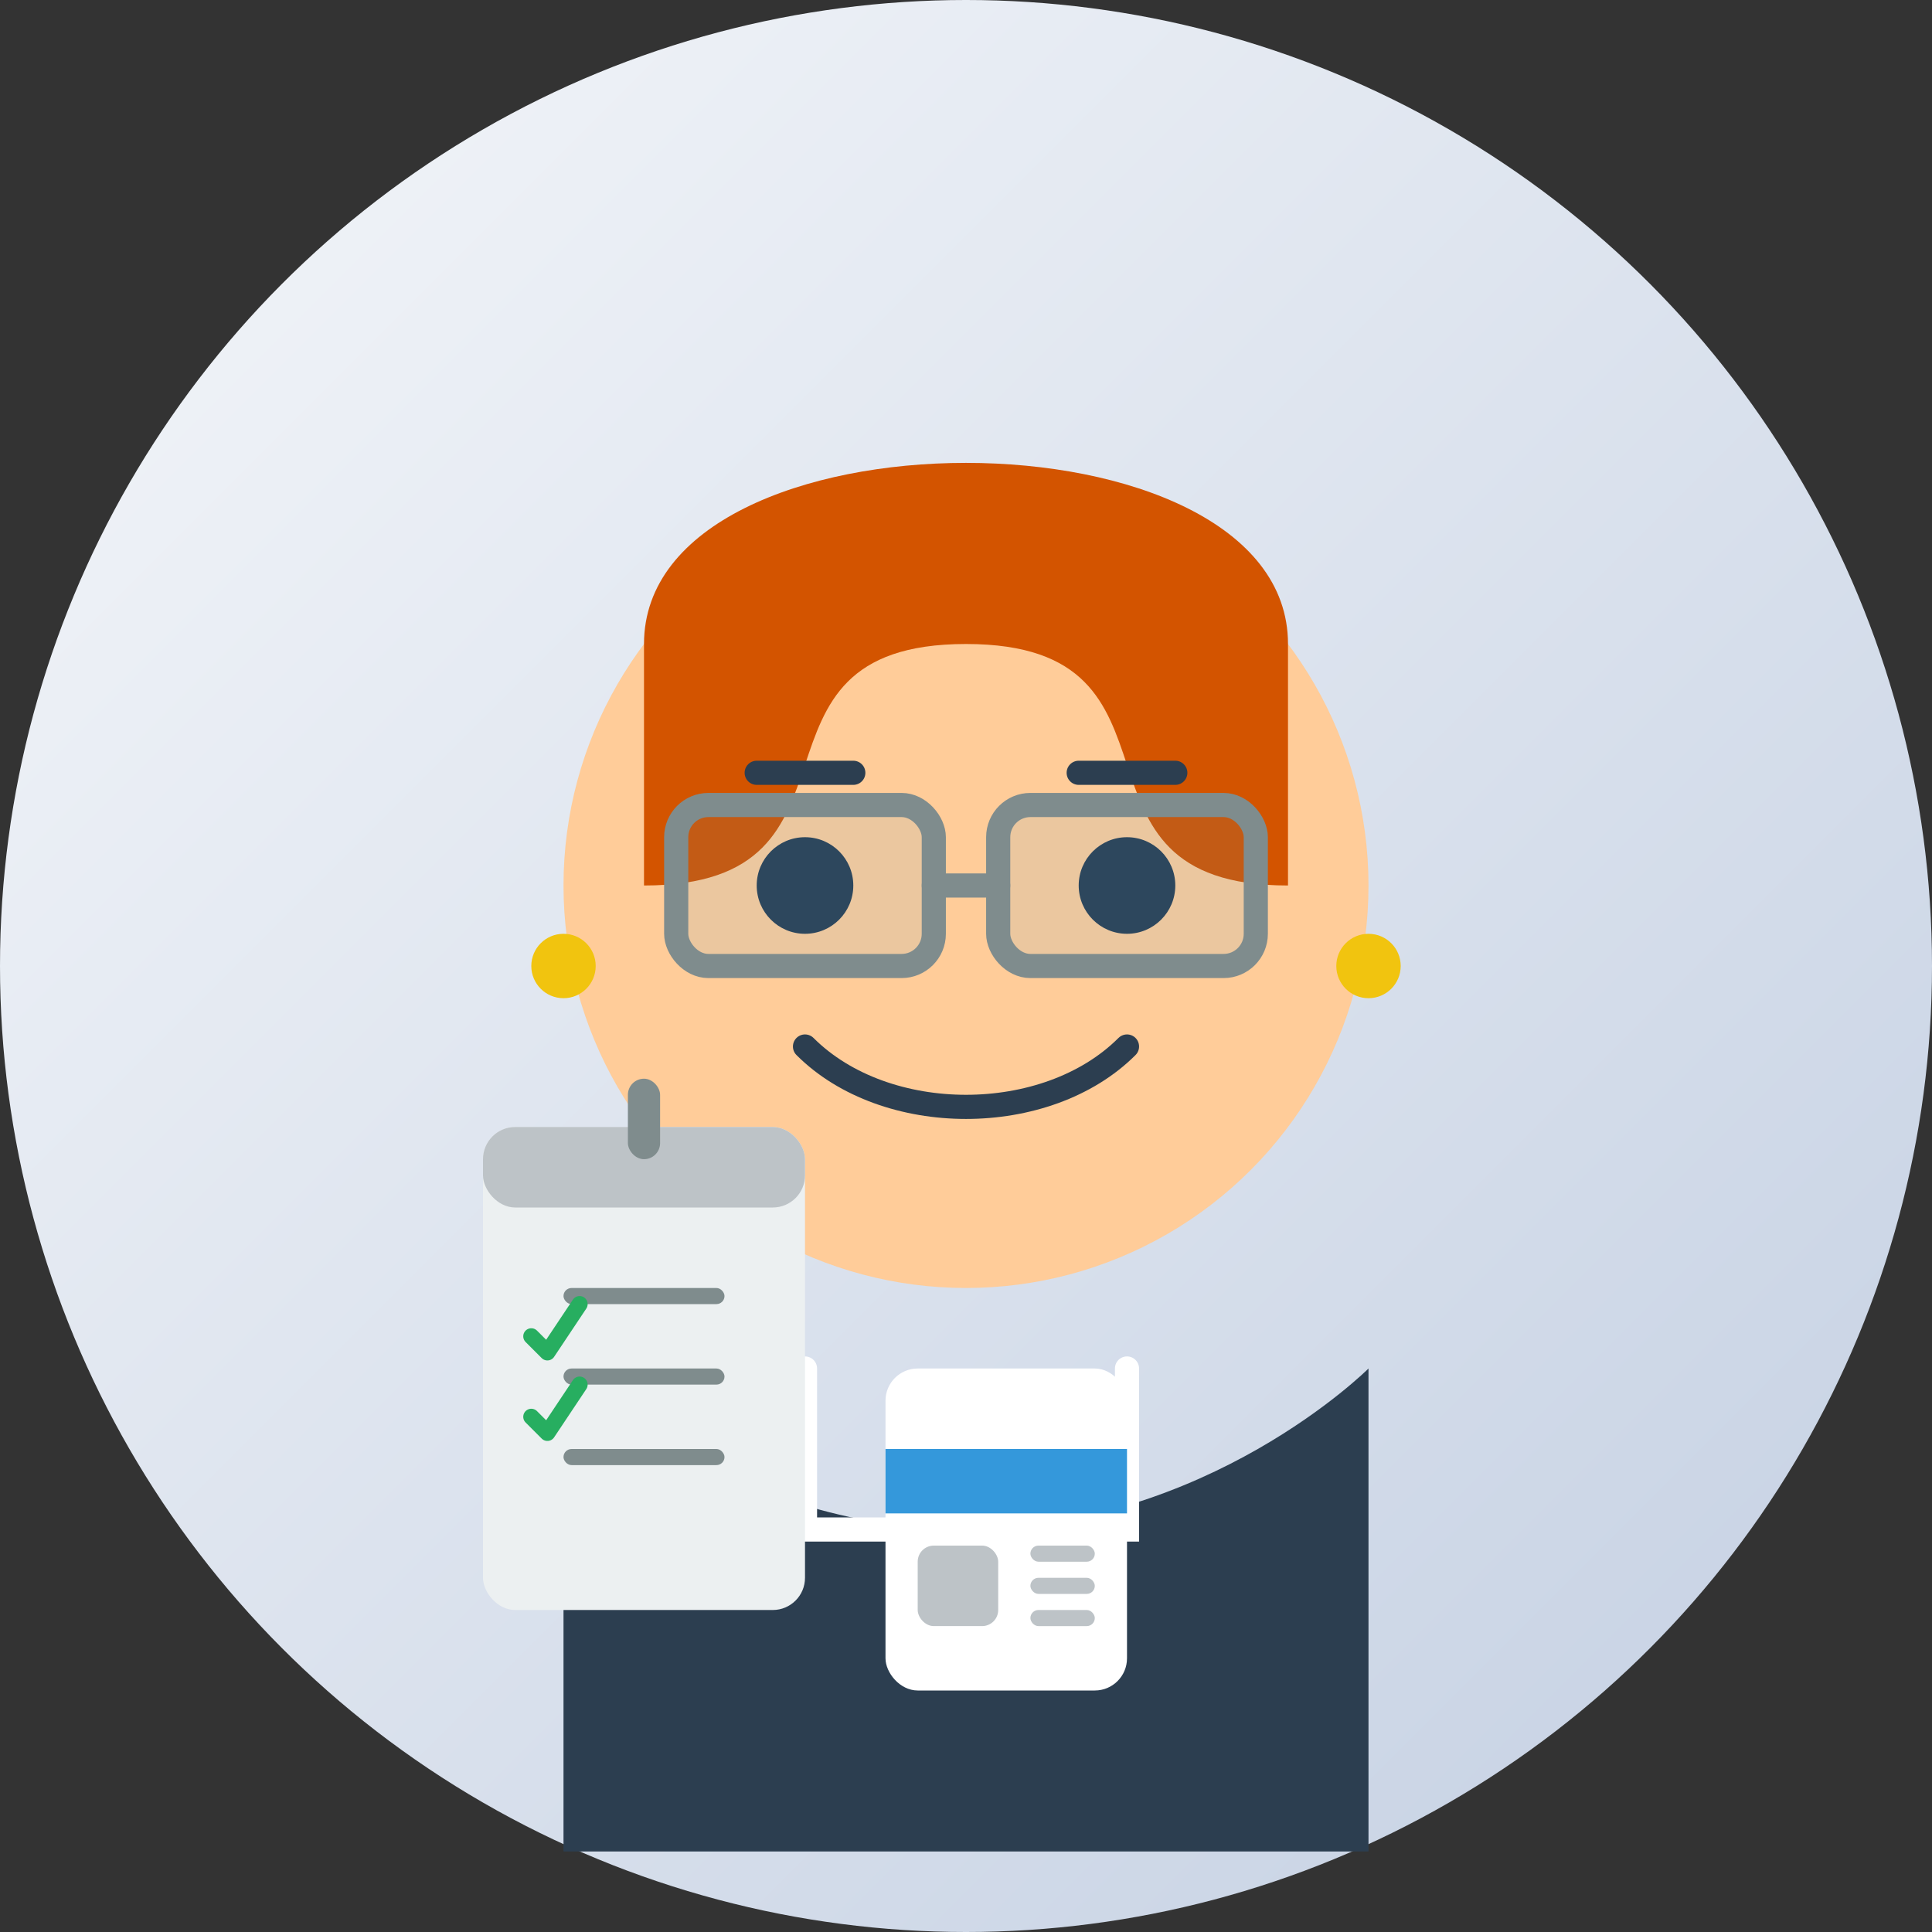
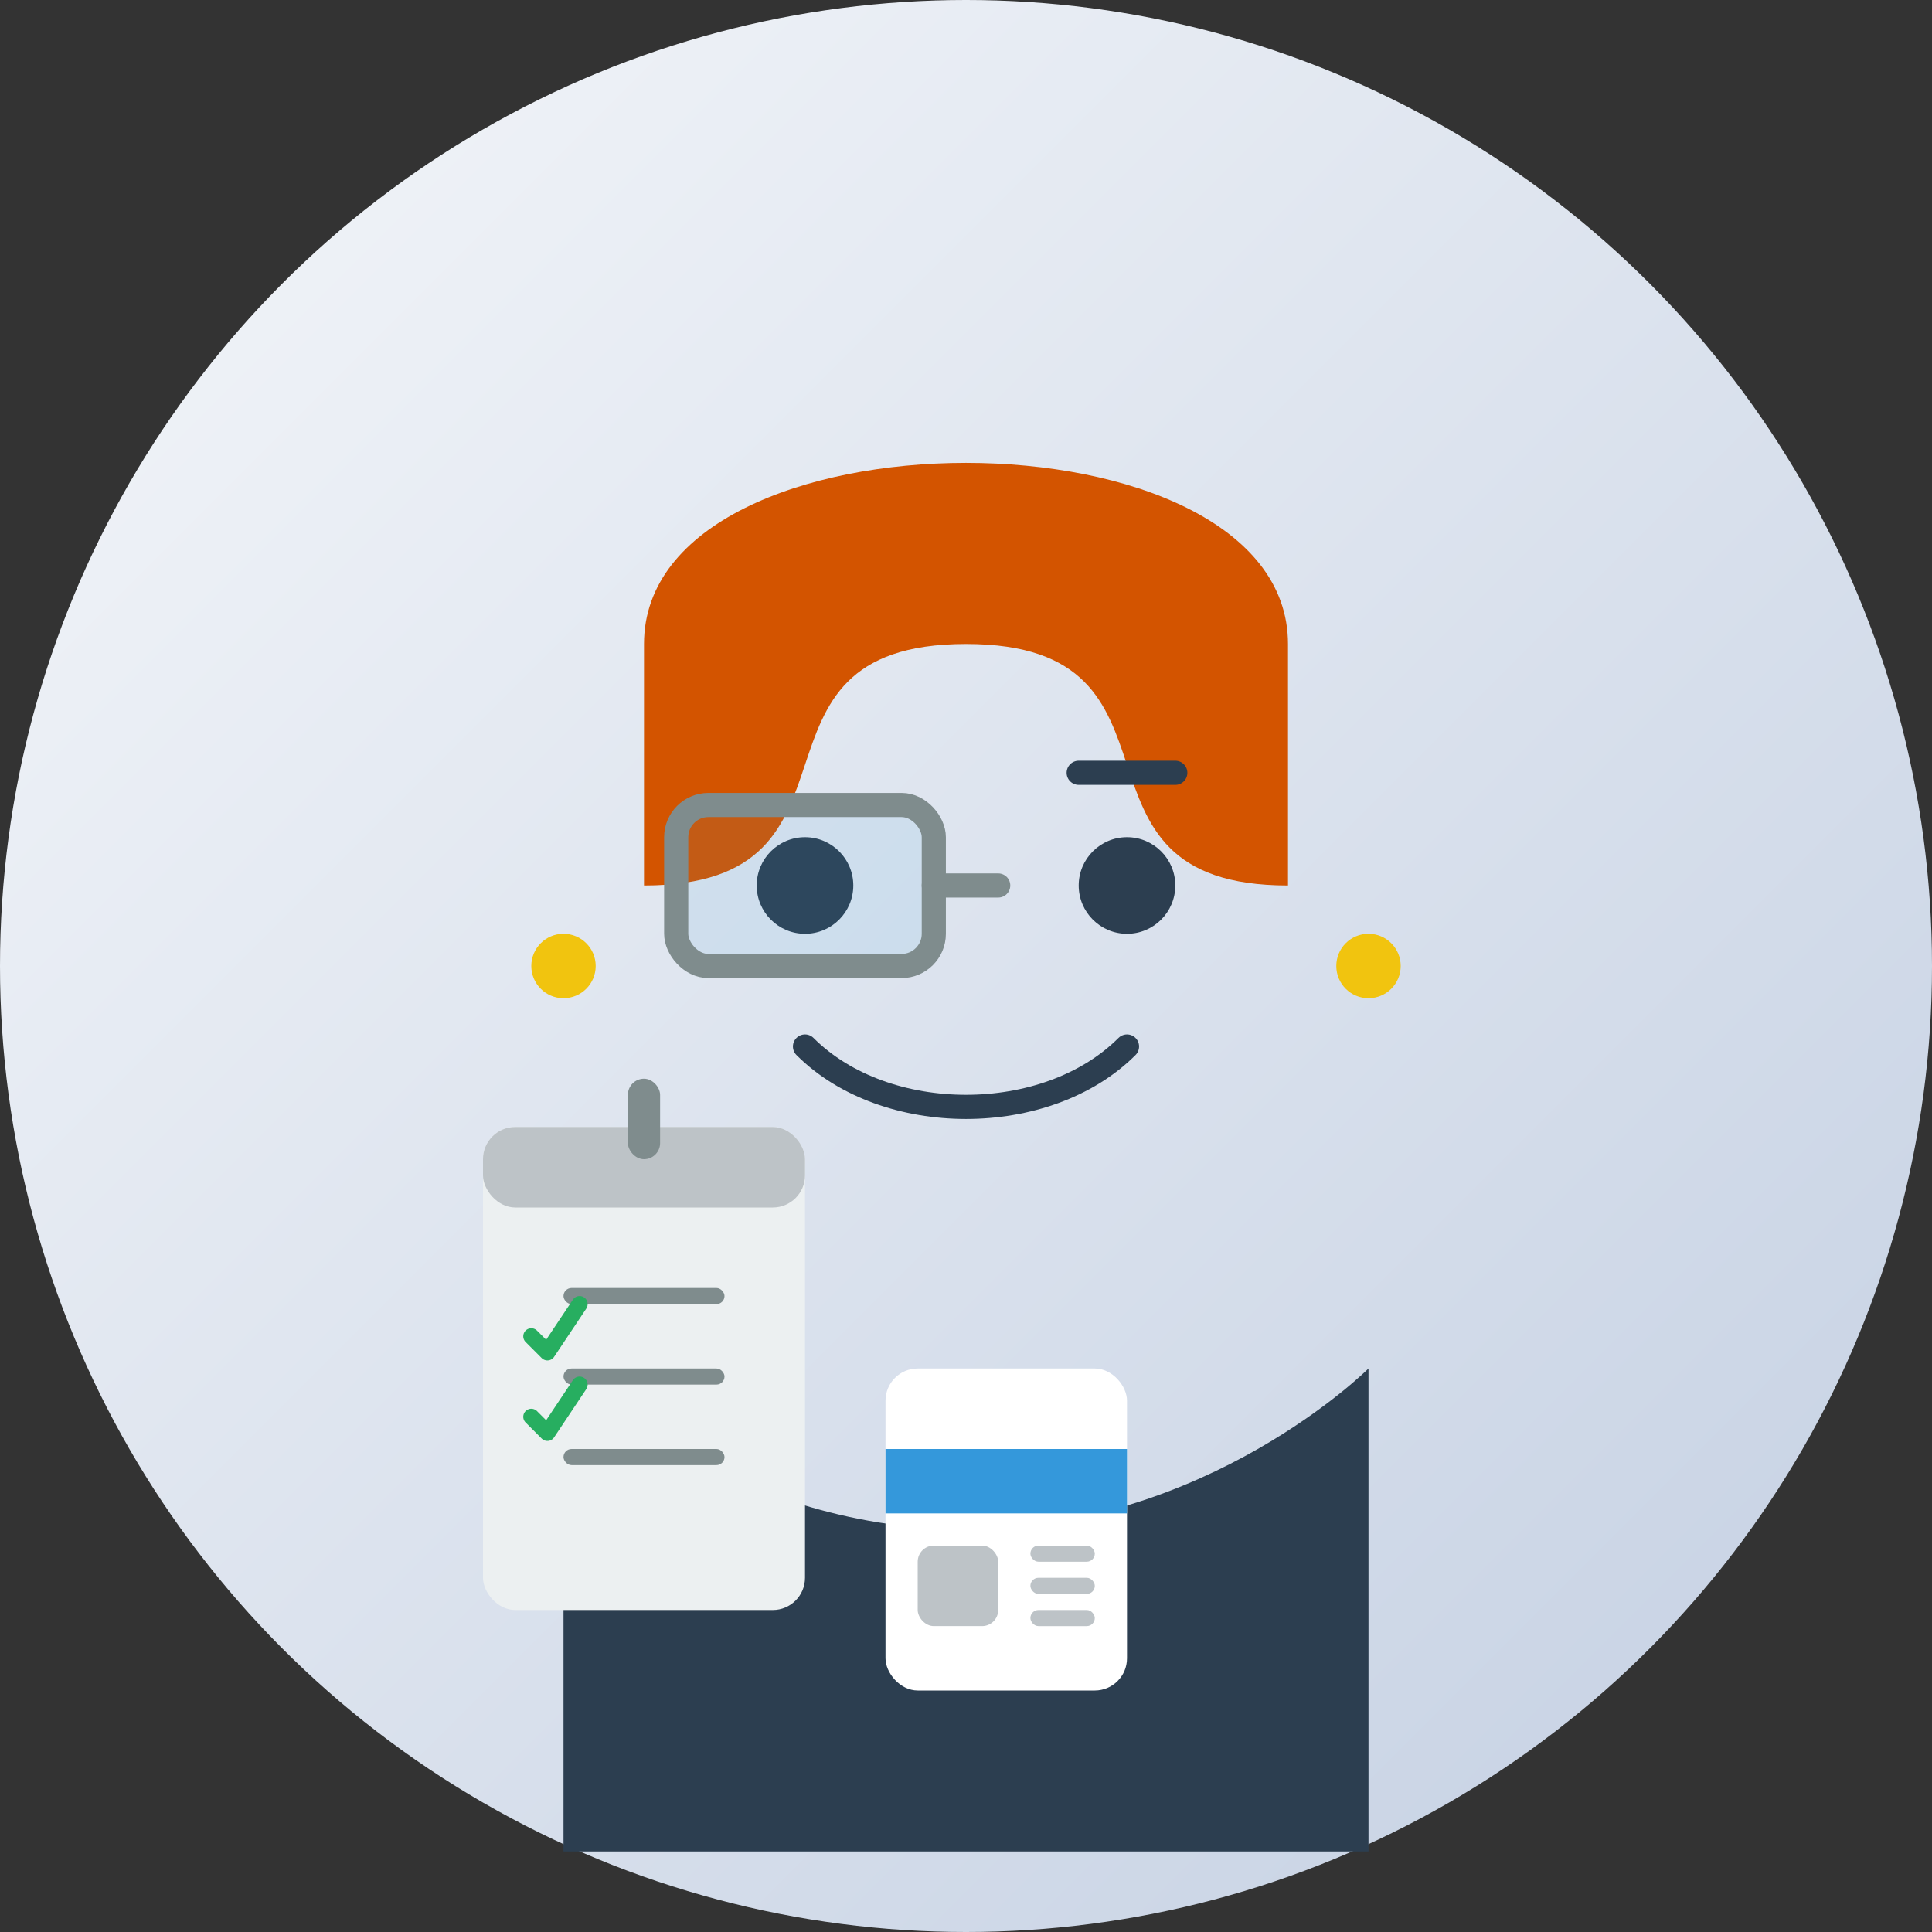
<svg xmlns="http://www.w3.org/2000/svg" width="120px" height="120px" viewBox="0 0 120 120" version="1.1">
  <rect x="0" y="0" width="120" height="120" fill="#333333" stroke="none" />
  <title>Administrator Avatar</title>
  <defs>
    <linearGradient x1="0%" y1="0%" x2="100%" y2="100%" id="linearGradient-1">
      <stop stop-color="#F5F7FA" offset="0%" />
      <stop stop-color="#C3CFE2" offset="100%" />
    </linearGradient>
  </defs>
  <g id="Administrator-Avatar" stroke="none" stroke-width="1" fill="none" fill-rule="evenodd">
    <circle id="Background" fill="url(#linearGradient-1)" cx="60" cy="60" r="60" />
    <path d="M35,85 C35,85 45,95 60,95 C75,95 85,85 85,85 L85,115 L35,115 L35,85 Z" id="Body" fill="#2C3E50" />
-     <path d="M50,85 L50,95 L70,95 L70,85" id="Collar" stroke="#FFFFFF" stroke-width="1.5" stroke-linecap="round" />
    <rect id="ID-Card" fill="#FFFFFF" x="55" y="85" width="15" height="20" rx="2" />
    <rect id="Card-Strip" fill="#3498DB" x="55" y="90" width="15" height="4" />
    <rect id="Photo-Area" fill="#BDC3C7" x="57" y="96" width="5" height="5" rx="1" />
    <rect id="Name-Line-1" fill="#BDC3C7" x="64" y="96" width="4" height="1" rx="0.5" />
    <rect id="Name-Line-2" fill="#BDC3C7" x="64" y="98" width="4" height="1" rx="0.5" />
    <rect id="Name-Line-3" fill="#BDC3C7" x="64" y="100" width="4" height="1" rx="0.5" />
-     <circle id="Face" fill="#FFCC99" cx="60" cy="55" r="25" />
    <path d="M40,40 C40,25 80,25 80,40 L80,55 C65,55 75,40 60,40 C45,40 55,55 40,55 L40,40 Z" id="Hair" fill="#D35400" />
    <circle id="Left-Eye" fill="#2C3E50" cx="50" cy="55" r="3" />
    <circle id="Right-Eye" fill="#2C3E50" cx="70" cy="55" r="3" />
-     <path d="M47,48 L53,48" id="Left-Eyebrow" stroke="#2C3E50" stroke-width="1.5" stroke-linecap="round" />
    <path d="M67,48 L73,48" id="Right-Eyebrow" stroke="#2C3E50" stroke-width="1.5" stroke-linecap="round" />
    <path d="M50,65 C55,70 65,70 70,65" id="Smile" stroke="#2C3E50" stroke-width="1.5" stroke-linecap="round" />
    <rect id="Left-Glass" stroke="#7F8C8D" stroke-width="1.5" x="42" y="50" width="16" height="10" rx="2" fill-opacity="0.1" fill="#3498DB" />
-     <rect id="Right-Glass" stroke="#7F8C8D" stroke-width="1.5" x="62" y="50" width="16" height="10" rx="2" fill-opacity="0.1" fill="#3498DB" />
    <path d="M58,55 L62,55" id="Glass-Bridge" stroke="#7F8C8D" stroke-width="1.5" stroke-linecap="round" />
    <circle id="Left-Earring" fill="#F1C40F" cx="35" cy="60" r="2" />
    <circle id="Right-Earring" fill="#F1C40F" cx="85" cy="60" r="2" />
    <rect id="Clipboard" fill="#ECF0F1" x="30" y="70" width="20" height="30" rx="2" />
    <rect id="Clipboard-Top" fill="#BDC3C7" x="30" y="70" width="20" height="5" rx="2" />
    <rect id="Clipboard-Clip" fill="#7F8C8D" x="39" y="67" width="2" height="5" rx="1" />
    <rect id="Line-1" fill="#7F8C8D" x="35" y="80" width="10" height="1" rx="0.5" />
    <rect id="Line-2" fill="#7F8C8D" x="35" y="85" width="10" height="1" rx="0.5" />
    <rect id="Line-3" fill="#7F8C8D" x="35" y="90" width="10" height="1" rx="0.5" />
    <path d="M33,83 L34,84 L36,81" id="Check" stroke="#27AE60" stroke-width="1" stroke-linecap="round" stroke-linejoin="round" />
    <path d="M33,88 L34,89 L36,86" id="Check-2" stroke="#27AE60" stroke-width="1" stroke-linecap="round" stroke-linejoin="round" />
  </g>
</svg>